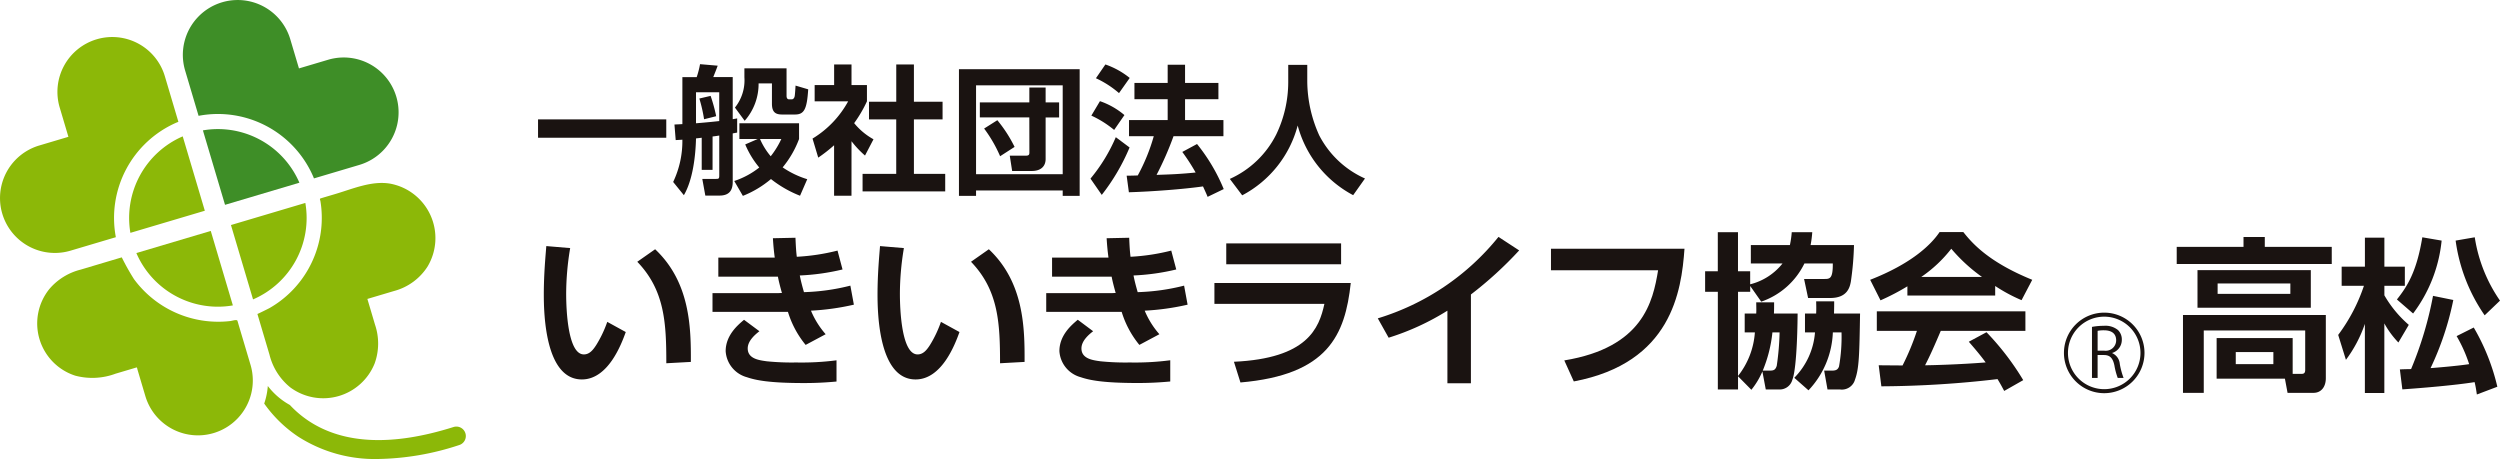
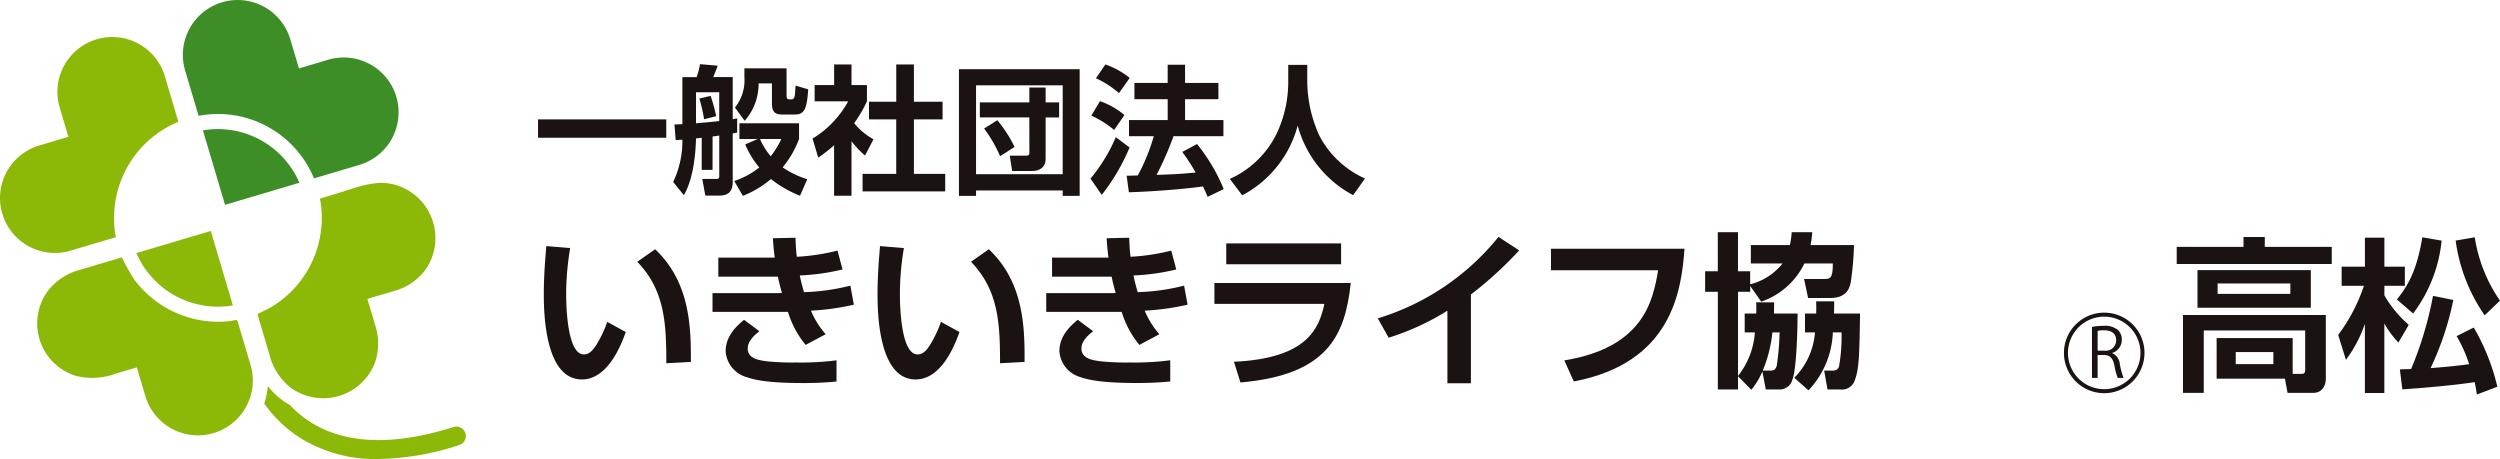
<svg xmlns="http://www.w3.org/2000/svg" width="329.76" height="60.541" viewBox="0 0 329.76 60.541">
  <defs>
    <clipPath id="clip-path">
      <rect id="長方形_1184" data-name="長方形 1184" width="282.865" height="60.541" fill="none" />
    </clipPath>
  </defs>
  <g id="logo_header" transform="translate(0 0)">
    <rect id="長方形_1183" data-name="長方形 1183" width="16.914" height="2.421" transform="translate(70.97 15.747)" fill="#1a1311" />
    <g id="グループ_3367" data-name="グループ 3367" transform="translate(0 0)">
      <g id="グループ_3366" data-name="グループ 3366" clip-path="url(#clip-path)">
        <path id="パス_8222" data-name="パス 8222" d="M73.81,20.483H72.38V16.245c-.129.019-.643.074-.753.092-.054,2.239-.4,5.431-1.6,7.485l-1.413-1.743A12.578,12.578,0,0,0,69.829,16.5c-.184.018-.256.018-.88.054L68.784,14.5c.734-.036.808-.036,1.046-.054v-6.2h1.889a11.424,11.424,0,0,0,.44-1.706l2.329.2c-.256.7-.292.771-.586,1.505H76.47v5.558c.256-.056.44-.072.586-.11v1.871c-.092.018-.5.092-.586.11v6.4c0,1.156-.5,1.8-1.743,1.8H72.856l-.4-2.2h1.779c.368,0,.459-.017.459-.439V15.953c-.551.092-.624.092-.881.128Zm-2.183-6.146c.422-.036,1.779-.146,3.064-.292v-3.8H71.627Zm1.064-.532a19.54,19.54,0,0,0-.624-2.733l1.487-.349a21.345,21.345,0,0,1,.734,2.68ZM85.349,23.894a14.907,14.907,0,0,1-3.834-2.2,13.461,13.461,0,0,1-3.706,2.219l-1.137-1.963a10.775,10.775,0,0,0,3.3-1.779,11.84,11.84,0,0,1-1.852-3.045l1.65-.716H77.35V14.338H85.22v2.073a12.994,12.994,0,0,1-2.164,3.742A11.867,11.867,0,0,0,86.3,21.713ZM83.57,7.092v3.631c0,.258.091.459.348.459h.33c.184,0,.348-.146.4-.44.036-.22.092-1.028.11-1.376l1.669.494c-.166,2.624-.532,3.321-1.743,3.321H83.019c-.844,0-1.376-.238-1.376-1.431V9.073H79.882a7.355,7.355,0,0,1-1.835,4.936l-1.284-1.743a5.743,5.743,0,0,0,1.247-4V7.092Zm-3.5,9.319a9.125,9.125,0,0,0,1.412,2.275,11.357,11.357,0,0,0,1.4-2.275Z" transform="translate(20.179 1.924)" fill="#1a1311" />
        <path id="パス_8223" data-name="パス 8223" d="M87.958,23.886H85.664V17.227a20.091,20.091,0,0,1-2.091,1.633l-.753-2.512a13.045,13.045,0,0,0,4.7-4.918H83.1V9.285h2.569V6.57h2.293V9.285h2.036v2.146a16.984,16.984,0,0,1-1.687,2.879,8.728,8.728,0,0,0,2.549,2.129l-1.118,2.146a12.686,12.686,0,0,1-1.779-1.889ZM93.864,6.57h2.329v4.916h3.78v2.329h-3.78v7.19h4.128v2.311h-10.9V21.005h4.439v-7.19H90.269V11.486h3.595Z" transform="translate(24.356 1.932)" fill="#1a1311" />
        <path id="パス_8224" data-name="パス 8224" d="M97.745,7.051h15.922V23.763H111.43v-.716H100v.716H97.745ZM100,20.9H111.43V9.178H100Zm7.026-7.485H100.5V11.435h6.53V9.472h2.147v1.963h1.779v1.981h-1.779V18.9c0,.973-.643,1.579-1.817,1.579h-2.6l-.312-2.019h2.109c.423,0,.478-.146.478-.422Zm-3.852,5.118a17.908,17.908,0,0,0-2.109-3.651l1.743-1.1a17.84,17.84,0,0,1,2.275,3.522Z" transform="translate(28.745 2.074)" fill="#1a1311" />
        <path id="パス_8225" data-name="パス 8225" d="M116.308,17.521a27.035,27.035,0,0,1-3.669,6.254l-1.487-2.146a22.206,22.206,0,0,0,3.339-5.466ZM112.4,11.412a10,10,0,0,1,3.229,1.834l-1.357,1.963a13.458,13.458,0,0,0-3.007-1.891Zm.717-4.842a10.651,10.651,0,0,1,3.209,1.779l-1.413,2a12.88,12.88,0,0,0-3.044-1.962Zm8.987,9.465a42.086,42.086,0,0,1-2.237,5.1c1.615-.054,2.971-.091,5.154-.312a26.554,26.554,0,0,0-1.76-2.714l1.944-1.046a24.042,24.042,0,0,1,3.521,5.944L126.6,24.034c-.129-.331-.221-.532-.606-1.377-2.587.366-6.7.679-9.778.771l-.294-2.184c.148,0,1.248-.017,1.467-.036a24.888,24.888,0,0,0,2.109-5.172h-3.265V13.906h5.1V11.155h-4.384V9.008h4.384v-2.4h2.293v2.4h4.4v2.147h-4.4v2.751h5.062v2.129Z" transform="translate(32.688 1.932)" fill="#1a1311" />
        <path id="パス_8226" data-name="パス 8226" d="M133.06,6.612h2.51V8.833a17.572,17.572,0,0,0,1.579,7.08,12.537,12.537,0,0,0,6.034,5.686l-1.559,2.2a14.685,14.685,0,0,1-7.318-9.189,14.616,14.616,0,0,1-7.318,9.209l-1.634-2.165a12.613,12.613,0,0,0,6.127-5.87,15.961,15.961,0,0,0,1.579-6.879Z" transform="translate(36.864 1.945)" fill="#1a1311" />
        <path id="パス_8227" data-name="パス 8227" d="M58.907,25.347a36.761,36.761,0,0,0-.528,5.989c0,2.377.264,8.036,2.333,8.036.727,0,1.189-.551,1.629-1.233A15.3,15.3,0,0,0,63.8,35.078L66.24,36.42c-.573,1.587-2.313,6.253-5.791,6.253-4.822,0-5.02-8.585-5.02-11.207,0-2.751.242-5.24.33-6.384ZM71.589,40.538c0-5.284-.2-9.621-3.83-13.386L70.114,25.5c4.624,4.36,4.734,10.325,4.712,14.861Z" transform="translate(16.301 7.377)" fill="#1a1311" />
        <path id="パス_8228" data-name="パス 8228" d="M83.567,24.233c.044.924.066,1.584.176,2.509a27.656,27.656,0,0,0,5.372-.815l.661,2.489a29.283,29.283,0,0,1-5.637.792c.132.683.308,1.365.55,2.2a27.909,27.909,0,0,0,6.121-.859l.462,2.511a32.922,32.922,0,0,1-5.658.792,11.241,11.241,0,0,0,1.937,3.106L84.91,38.368a12.7,12.7,0,0,1-2.335-4.361H72.624V31.542H81.1c.286,0,.418-.022.682-.022-.264-.947-.44-1.651-.528-2.157H73.394V26.852h7.442c-.132-.968-.2-1.8-.242-2.555ZM78.811,36.562c-.506.4-1.541,1.233-1.541,2.269,0,1.386,1.541,1.563,2.533,1.7a33.333,33.333,0,0,0,3.874.154,35.8,35.8,0,0,0,5.306-.286v2.8c-1.211.11-2.531.2-4.27.2-4.624,0-6.386-.374-7.552-.77a3.808,3.808,0,0,1-2.8-3.436c0-2.157,1.7-3.521,2.423-4.138Z" transform="translate(21.357 7.127)" fill="#1a1311" />
        <path id="パス_8229" data-name="パス 8229" d="M92.924,25.347a36.76,36.76,0,0,0-.528,5.989c0,2.377.264,8.036,2.333,8.036.727,0,1.189-.551,1.629-1.233a15.307,15.307,0,0,0,1.453-3.061l2.445,1.342c-.573,1.587-2.313,6.253-5.791,6.253-4.822,0-5.02-8.585-5.02-11.207,0-2.751.242-5.24.33-6.384Zm12.682,15.191c0-5.284-.2-9.621-3.83-13.386L104.13,25.5c4.624,4.36,4.734,10.325,4.712,14.861Z" transform="translate(26.304 7.377)" fill="#1a1311" />
        <path id="パス_8230" data-name="パス 8230" d="M117.583,24.233c.044.924.066,1.584.176,2.509a27.656,27.656,0,0,0,5.372-.815l.661,2.489a29.282,29.282,0,0,1-5.637.792c.132.683.308,1.365.55,2.2a27.931,27.931,0,0,0,6.121-.859l.462,2.511a32.922,32.922,0,0,1-5.658.792,11.18,11.18,0,0,0,1.937,3.106l-2.641,1.409a12.681,12.681,0,0,1-2.335-4.361H106.64V31.542h8.478c.285,0,.418-.022.682-.022-.264-.947-.441-1.651-.528-2.157H107.41V26.852h7.442c-.132-.968-.2-1.8-.242-2.555Zm-4.756,12.329c-.507.4-1.541,1.233-1.541,2.269,0,1.386,1.541,1.563,2.533,1.7a33.332,33.332,0,0,0,3.874.154A35.8,35.8,0,0,0,123,40.393v2.8c-1.211.11-2.533.2-4.27.2-4.625,0-6.386-.374-7.552-.77a3.808,3.808,0,0,1-2.8-3.436c0-2.157,1.7-3.521,2.423-4.138Z" transform="translate(31.361 7.127)" fill="#1a1311" />
        <path id="パス_8231" data-name="パス 8231" d="M141.77,30.029c-.748,6.891-3.016,12.132-14.553,13.123l-.858-2.732c9.689-.44,11.229-4.4,11.934-7.639H123.784V30.029Zm-1.276-2.465H125.346V24.811h15.149Z" transform="translate(36.402 7.297)" fill="#1a1311" />
        <path id="パス_8232" data-name="パス 8232" d="M152.72,43.456h-3.1V33.878a33.186,33.186,0,0,1-7.752,3.566l-1.43-2.553a32.6,32.6,0,0,0,15.918-10.745l2.729,1.783a49.754,49.754,0,0,1-6.363,5.812Z" transform="translate(41.299 7.101)" fill="#1a1311" />
        <path id="パス_8233" data-name="パス 8233" d="M175.7,25.356c-.4,5.592-1.7,15.059-14.6,17.5l-1.255-2.773c10.371-1.7,11.691-7.75,12.374-11.89H158.089V25.356Z" transform="translate(46.491 7.457)" fill="#1a1311" />
        <path id="パス_8234" data-name="パス 8234" d="M181.354,42.033a10.1,10.1,0,0,1-1.453,2.421l-1.76-1.783V44.41h-2.663V31.531H173.8V28.823h1.673V23.671h2.663v5.152h1.607V30.54a7.873,7.873,0,0,0,4.27-2.753h-4.182V25.365h5.152a12.165,12.165,0,0,0,.243-1.694h2.706a13.838,13.838,0,0,1-.22,1.694h5.725a39.312,39.312,0,0,1-.418,4.845c-.132.66-.418,2.135-2.709,2.135h-2.927l-.529-2.509h2.665c.727,0,1.145-.022,1.122-2.049H186.9a9.907,9.907,0,0,1-5.7,5.042l-1.452-2.069v.771H178.14v11.1a10.41,10.41,0,0,0,2.223-5.746h-1.342V34.392h1.519c.021-.33.021-.44,0-1.475H182.9c0,.617,0,.991-.023,1.475H186c0,.462-.043,7.134-.7,8.762a1.72,1.72,0,0,1-1.783,1.255h-1.717Zm.971-.11c.484,0,.748-.066.924-.639a35.06,35.06,0,0,0,.374-4.4h-.946a17.892,17.892,0,0,1-1.277,5.042Zm6.12-7.53c.023-.528.023-.858,0-1.606h2.379c0,.484,0,.748-.023,1.606h3.436c-.089,5.285-.11,7.2-.661,8.7a1.8,1.8,0,0,1-1.98,1.32h-1.653l-.441-2.487h.949c.484,0,.836-.044,1.012-.55a22.47,22.47,0,0,0,.33-4.492h-1.145a11.734,11.734,0,0,1-3.213,7.64l-1.873-1.651a9.572,9.572,0,0,0,2.731-5.989h-1.321V34.392Z" transform="translate(51.112 6.961)" fill="#1a1311" />
-         <path id="パス_8235" data-name="パス 8235" d="M195.534,30.81a30.361,30.361,0,0,1-3.546,1.849l-1.364-2.709c5.35-2.091,7.97-4.536,9.158-6.3h3.126c1.189,1.5,3.348,3.962,9.093,6.3l-1.409,2.687a21.372,21.372,0,0,1-3.478-1.871v1.255H195.534Zm12.77,13.8c-.243-.44-.4-.771-.881-1.563A135.871,135.871,0,0,1,192.1,44l-.351-2.775c.285,0,2.641.023,3.147.023a32.533,32.533,0,0,0,1.893-4.559H191.5V34.112H211.1v2.575H199.936c-.837,1.961-1.386,3.214-2.069,4.536.7,0,4.382-.087,7.992-.374-.484-.661-1.056-1.387-2.225-2.729l2.335-1.255a35.08,35.08,0,0,1,4.844,6.319Zm-2.929-15.037a21.9,21.9,0,0,1-4.052-3.72,17.513,17.513,0,0,1-3.962,3.72Z" transform="translate(56.059 6.957)" fill="#1a1311" />
        <path id="パス_8236" data-name="パス 8236" d="M53.466,45.569a1.248,1.248,0,0,0-1.563-.814c-8.04,2.542-14.469,2.271-19.111-.806a14.036,14.036,0,0,1-2.477-2.1,9.343,9.343,0,0,1-2.91-2.505,9.1,9.1,0,0,1-.475,2.316,17.158,17.158,0,0,0,4.487,4.369,18.732,18.732,0,0,0,10.575,2.944,35.69,35.69,0,0,0,10.662-1.84,1.244,1.244,0,0,0,.813-1.562" transform="translate(7.92 11.57)" fill="#8cb808" />
        <path id="パス_8237" data-name="パス 8237" d="M35.83,23.282c.036.083.067.167.1.25l5.988-1.779A7.234,7.234,0,1,0,37.8,7.882L33.953,9.024,32.809,5.178A7.235,7.235,0,0,0,18.937,9.3l1.775,5.979a13.437,13.437,0,0,1,2.542-.243A13.705,13.705,0,0,1,35.83,23.282" transform="translate(5.481 0)" fill="#3e8e27" />
        <path id="パス_8238" data-name="パス 8238" d="M33.409,20.231l-.01-.025a11.709,11.709,0,0,0-10.747-7.049,11.488,11.488,0,0,0-1.97.171L23.6,23.147Z" transform="translate(6.082 3.87)" fill="#3e8e27" />
        <path id="パス_8239" data-name="パス 8239" d="M24.66,33.532a11.6,11.6,0,0,0,1.968-.171l-2.916-9.822L13.9,26.455l.009.026A11.715,11.715,0,0,0,24.66,33.532" transform="translate(4.088 6.923)" fill="#8cb808" />
        <path id="パス_8240" data-name="パス 8240" d="M31.947,40.467q-.491-1.65-.98-3.3c-.2-.66-.393-1.32-.589-1.98-.044-.146-.085-.294-.128-.439l-.045-.146c-.063-.215-.712,0-.93.028A13.8,13.8,0,0,1,16.556,29.1a30.71,30.71,0,0,1-1.61-2.869q-.584.173-1.167.347L9.531,27.846A7.962,7.962,0,0,0,5.4,30.4,7.236,7.236,0,0,0,8.811,41.836a8.776,8.776,0,0,0,5.329-.265l2.21-.656c.185-.056.37-.11.555-.167.061-.016.094.221.11.27q.528,1.784,1.059,3.568a7.236,7.236,0,0,0,13.873-4.119h0" transform="translate(1.116 7.716)" fill="#8cb808" />
        <path id="パス_8241" data-name="パス 8241" d="M23.283,15.055c.083-.035.166-.065.248-.1l-1.779-5.99a7.235,7.235,0,1,0-13.871,4.12l1.143,3.847L5.176,18.077A7.236,7.236,0,0,0,9.3,31.949l5.98-1.777a13.726,13.726,0,0,1,8-15.117" transform="translate(0 1.115)" fill="#8cb808" />
-         <path id="パス_8242" data-name="パス 8242" d="M20.231,13.9l-.025.01a11.73,11.73,0,0,0-6.878,12.716l9.818-2.917Z" transform="translate(3.871 4.088)" fill="#8cb808" />
-         <path id="パス_8243" data-name="パス 8243" d="M26.455,33.41a.245.245,0,0,1,.027-.012,11.69,11.69,0,0,0,6.87-12.714L23.541,23.6Z" transform="translate(6.923 6.083)" fill="#8cb808" />
+         <path id="パス_8243" data-name="パス 8243" d="M26.455,33.41L23.541,23.6Z" transform="translate(6.923 6.083)" fill="#8cb808" />
        <path id="パス_8244" data-name="パス 8244" d="M33.772,28.285a13.669,13.669,0,0,1-4.441,5.875,13.817,13.817,0,0,1-1.493.99c-.132.074-1.6.8-1.6.779l.327,1.1,1.266,4.265a8.012,8.012,0,0,0,2.751,4.325A7.306,7.306,0,0,0,41.7,42.461a7.708,7.708,0,0,0,.052-5.115q-.5-1.7-1.009-3.4L44.259,32.9a7.538,7.538,0,0,0,4.432-3.242,7.306,7.306,0,0,0-4.941-10.919c-2.423-.414-4.924.679-7.212,1.359l-1.475.437-.45.136c-.214.063-.1.163-.058.4a13.7,13.7,0,0,1-.783,7.216h0" transform="translate(7.715 5.485)" fill="#8cb808" />
        <path id="パス_8245" data-name="パス 8245" d="M215.9,36.814a1.706,1.706,0,0,1,1,1.427,10,10,0,0,0,.5,1.845h-.771a8.951,8.951,0,0,1-.44-1.65c-.2-.95-.573-1.373-1.379-1.373h-.836v3.023h-.743V33.352a8.115,8.115,0,0,1,1.552-.142,2.608,2.608,0,0,1,1.875.556,1.716,1.716,0,0,1,.51,1.272,1.8,1.8,0,0,1-1.273,1.75Zm-1.04-.324a1.379,1.379,0,0,0,1.561-1.363c0-1.013-.762-1.326-1.6-1.326a3.994,3.994,0,0,0-.845.071V36.49Z" transform="translate(62.709 9.767)" fill="#1a1311" />
        <path id="パス_8246" data-name="パス 8246" d="M215.686,42.491A5.312,5.312,0,1,1,221,37.179a5.317,5.317,0,0,1-5.312,5.312m0-10.094a4.782,4.782,0,1,0,4.782,4.782,4.786,4.786,0,0,0-4.782-4.782" transform="translate(61.867 9.372)" fill="#1a1311" />
      </g>
    </g>
    <path id="パス_8247" data-name="パス 8247" d="M14.992-1.831,15.341.04h3.438c.936,0,1.61-.718,1.61-1.936v-8.333H1.547V.04H4.288V-8.184h13.38v5.2c0,.413-.174.522-.479.522H16.015V-7.183H5.985v5.352ZM13.469-3.746H8.509V-5.334h4.961Zm4.939-12.4H3.461v4.961H18.408Zm-2.7,3.133H6.116v-1.371H15.71Zm5.461-6.2H12.338V-20.52H9.531v1.305H.72v2.263H21.171Zm1.871,14.9a17.211,17.211,0,0,0,2.5-4.743V.062h2.567V-9.119A11.775,11.775,0,0,0,29.961-6.6l1.371-2.328a15.076,15.076,0,0,1-3.22-3.894V-14.08h2.7V-16.6h-2.7v-3.829H25.544V-16.6H22.477v2.524h2.937A22.99,22.99,0,0,1,22.02-7.6ZM30.483-.417c2.546-.174,6.962-.544,9.529-.957.152.609.218,1.088.3,1.632l2.7-1.023A28.1,28.1,0,0,0,39.9-8.576L37.641-7.444a18.818,18.818,0,0,1,1.654,3.7c-1.719.261-4.743.5-5.091.522a38.714,38.714,0,0,0,3-8.986l-2.676-.544a47.689,47.689,0,0,1-2.894,9.66c-.239,0-1.262.022-1.479.044Zm12.88-11.705a19.941,19.941,0,0,1-3.329-8.355l-2.524.435a22.65,22.65,0,0,0,3.829,9.856ZM33.116-20.476c-.74,4.547-2,6.505-3.351,8.2L31.9-10.425a19.108,19.108,0,0,0,3.764-9.616Z" transform="translate(286.397 51.777)" fill="#1a1311" />
  </g>
</svg>